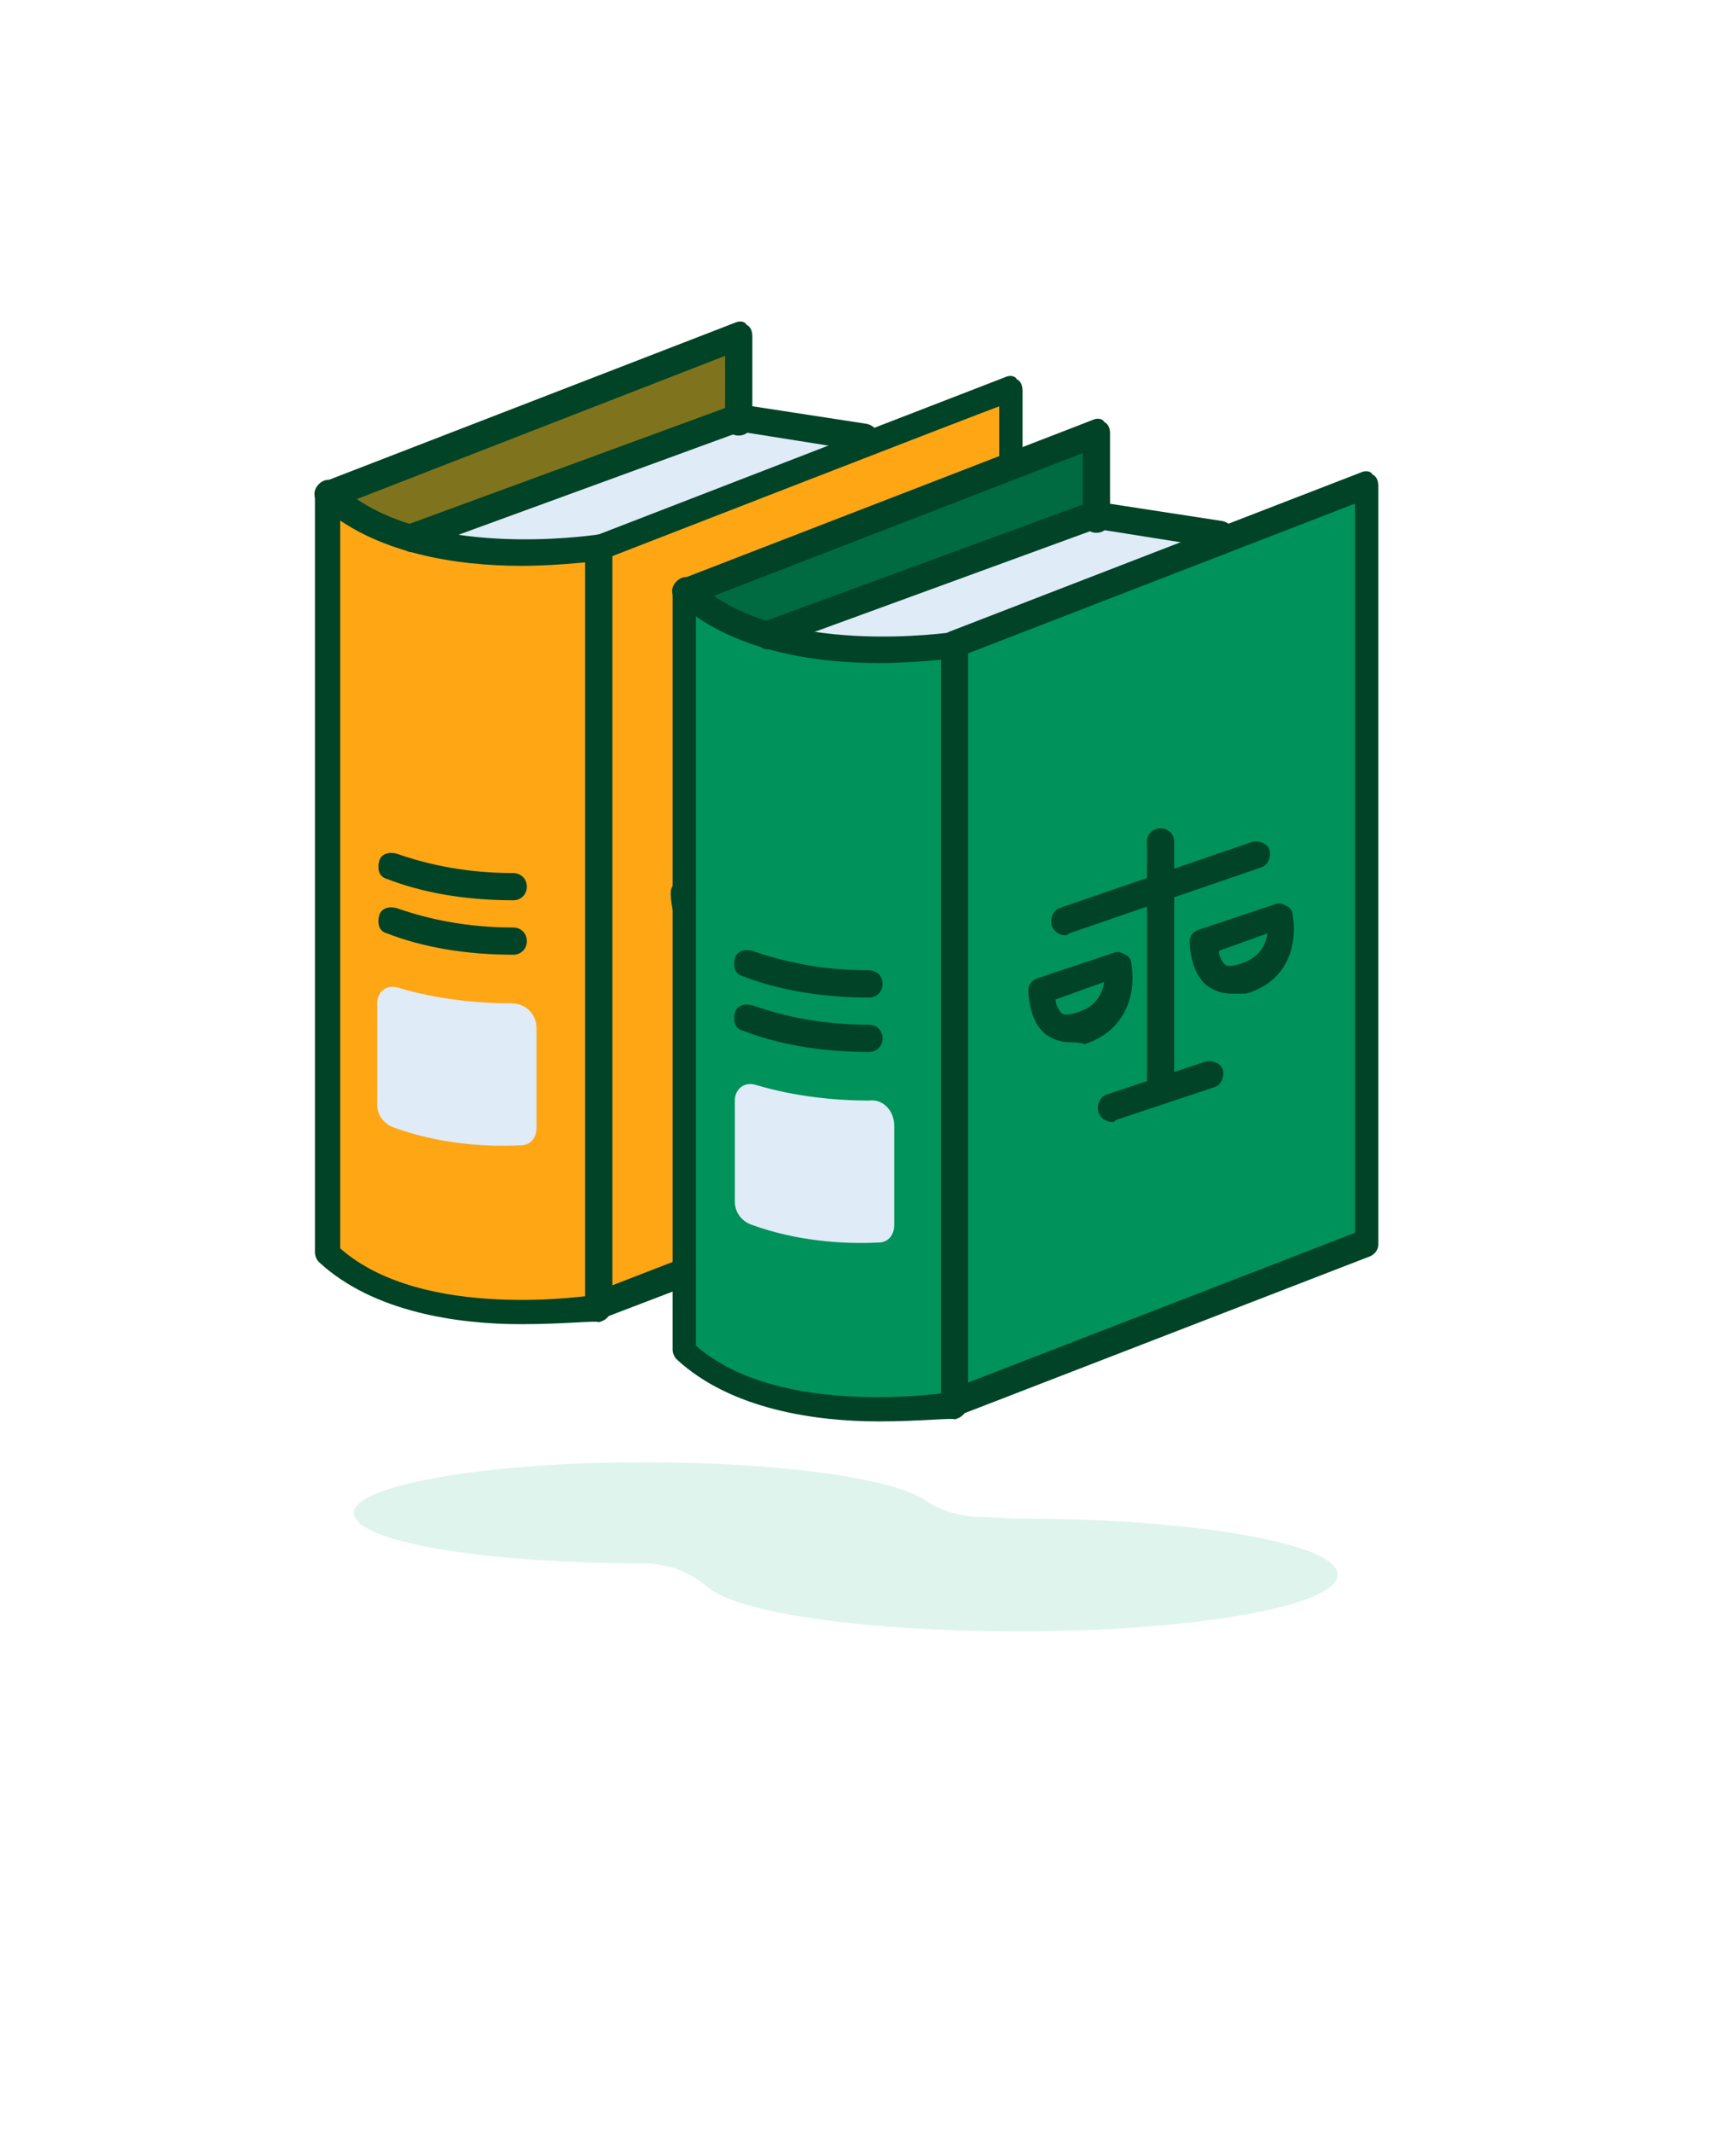
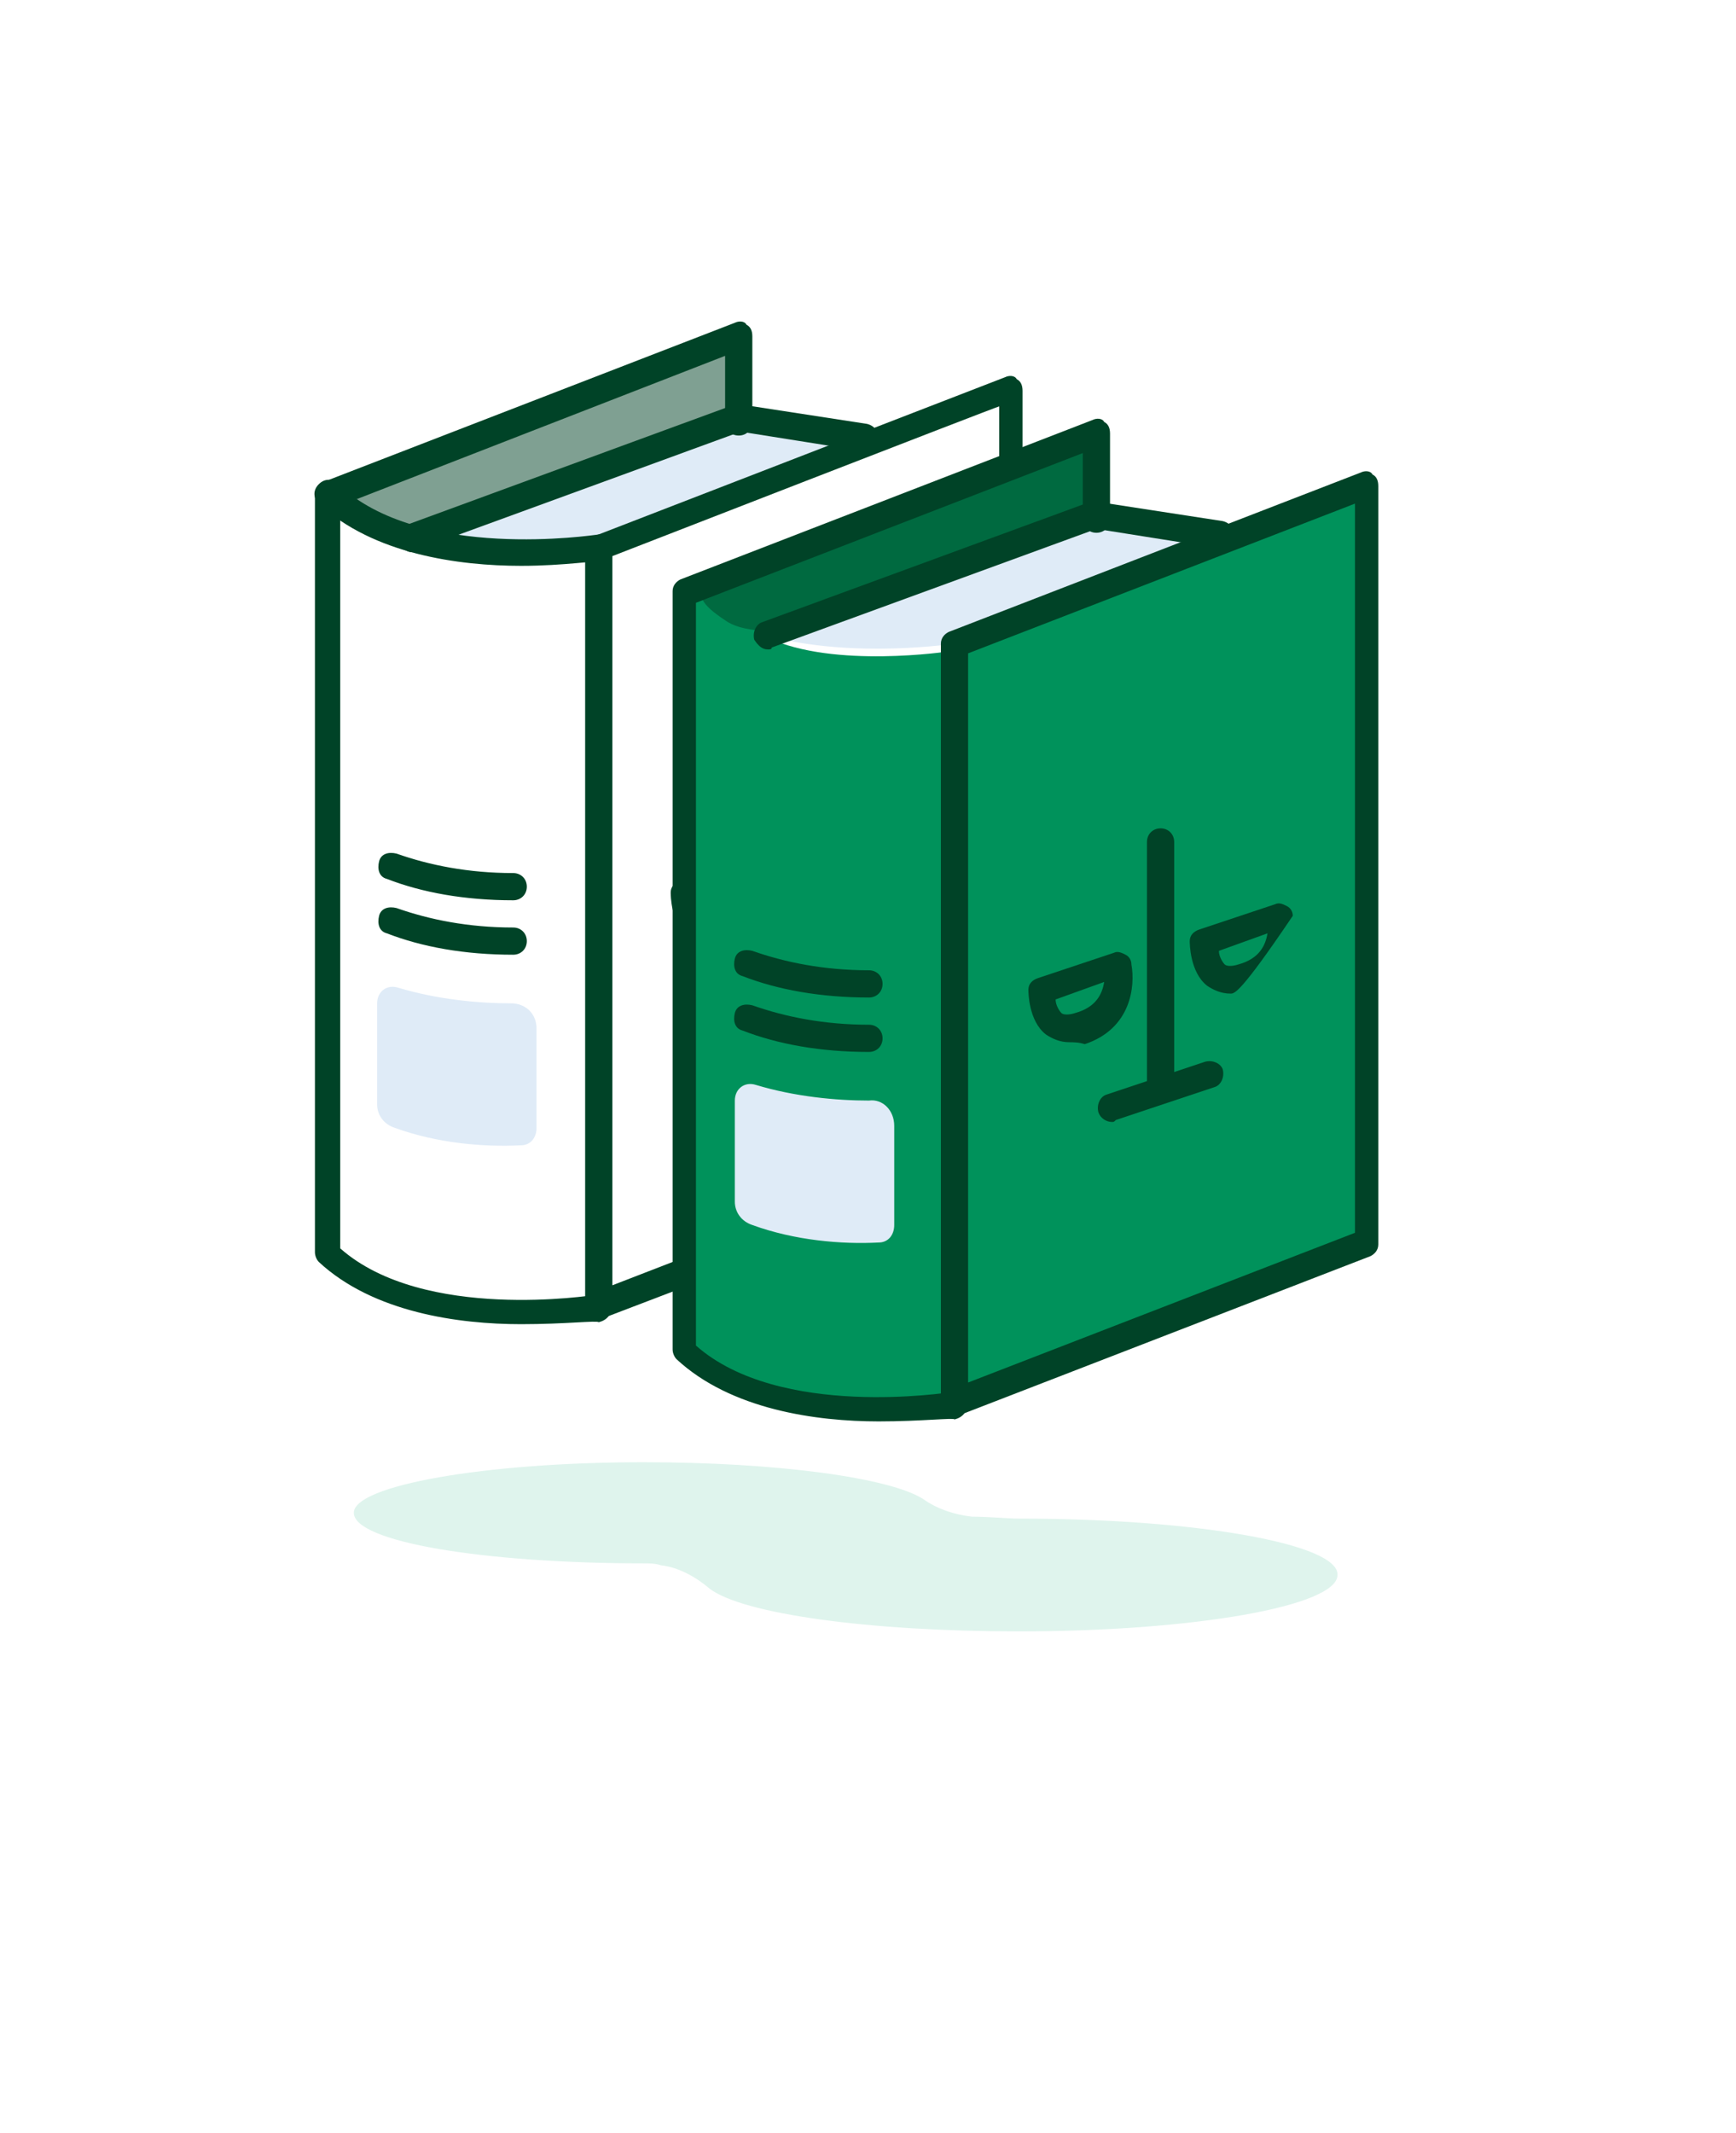
<svg xmlns="http://www.w3.org/2000/svg" version="1.1" id="Calque_1" x="0px" y="0px" viewBox="0 0 89.3 109.7" style="enable-background:new 0 0 89.3 109.7;" xml:space="preserve">
  <style type="text/css"> .st0{fill:#DFF4ED;} .st1{fill:#DFEBF7;} .st2{fill:#FFA615;} .st3{opacity:0.5;fill:#004326;enable-background:new ;} .st4{fill:#004327;} .st5{fill:#00925B;} </style>
  <g>
    <g id="a"> </g>
    <g id="b">
      <g id="c">
        <g>
          <path class="st0" d="M52.5,78.1c-0.7,0-1.6-0.1-2.5-0.1c-0.9-0.1-1.8-0.4-2.5-0.9c-1.7-1.1-7.5-1.9-14.4-1.9 c-8.2,0-14.9,1.2-14.9,2.6c0,1.5,6.7,2.6,14.9,2.6c0.3,0,0.6,0,0.9,0.1c0.9,0.1,1.8,0.6,2.5,1.2c1.7,1.3,8.2,2.2,15.9,2.2 c9,0,16.4-1.3,16.4-2.9C68.9,79.4,61.5,78.1,52.5,78.1L52.5,78.1z" />
          <g>
            <path class="st1" d="M21.2,27.7l16.9-6.2l6.5,1.2l-13.8,5.4C30.8,28.1,25.5,29,21.2,27.7z" />
-             <path class="st2" d="M17,26.3l-0.2,38.1c0,0,4.4,4.2,13.9,2.8L52,58.9l-0.5-38.8l-21,8.3c0,0-5.9,0.9-9.3-0.7l16.9-6v-4.6 l-20.8,8.2L17,26.3z" />
            <path class="st3" d="M18.3,25l19.8-7.8v3.3l-0.8,1.4l-14.9,5.6c0,0-2.4,0.3-3.5-0.5C17.7,26.1,17.3,25.5,18.3,25L18.3,25z" />
            <path class="st4" d="M30.8,67.9c-0.1,0-0.3,0-0.4-0.1c-0.2-0.1-0.3-0.3-0.3-0.6v-39c0-0.3,0.2-0.5,0.4-0.6l21.2-8.2 c0.2-0.1,0.5-0.1,0.6,0.1c0.2,0.1,0.3,0.3,0.3,0.6v39c0,0.3-0.2,0.5-0.4,0.6L31,67.8C30.9,67.8,30.8,67.9,30.8,67.9z M31.5,28.6v37.5l19.9-7.7V20.9C51.3,20.9,31.5,28.6,31.5,28.6z M52,58.9L52,58.9z" />
            <path class="st4" d="M26.8,68.1c-3.2,0-7.6-0.6-10.4-3.2c-0.1-0.1-0.2-0.3-0.2-0.5v-39c0-0.3,0.2-0.5,0.4-0.6l21.2-8.2 c0.2-0.1,0.5-0.1,0.6,0.1c0.2,0.1,0.3,0.3,0.3,0.6v4.4c0,0.4-0.3,0.7-0.7,0.7c-0.4,0-0.7-0.3-0.7-0.7v-3.4l-19.8,7.7v38.2 c4.3,3.8,13,2.4,13.1,2.4c0.4-0.1,0.7,0.2,0.8,0.6c0.1,0.4-0.2,0.7-0.6,0.8C30.7,67.9,29.1,68.1,26.8,68.1L26.8,68.1z" />
            <path class="st4" d="M21.2,28.4c-0.3,0-0.5-0.2-0.7-0.5c-0.1-0.4,0.1-0.8,0.4-0.9l16.9-6.2c0.1,0,0.2-0.1,0.3,0l6.5,1 c0.4,0.1,0.6,0.4,0.6,0.8c-0.1,0.4-0.4,0.6-0.8,0.6l-6.3-1l-16.7,6.1C21.4,28.4,21.3,28.4,21.2,28.4z" />
            <path class="st4" d="M26.8,29.1c-3.2,0-7.6-0.6-10.4-3.2c-0.3-0.3-0.3-0.7,0-1s0.7-0.3,1,0c4.2,4,13.2,2.6,13.3,2.6 c0.4-0.1,0.7,0.2,0.8,0.6c0.1,0.4-0.2,0.7-0.6,0.8C30.7,28.8,29.1,29.1,26.8,29.1L26.8,29.1z" />
            <path class="st4" d="M26.4,49.1L26.4,49.1c-2.5,0-4.7-0.4-6.5-1.1c-0.4-0.1-0.5-0.5-0.4-0.9s0.5-0.5,0.9-0.4c1.7,0.6,3.7,1,6,1 c0.4,0,0.7,0.3,0.7,0.7C27.1,48.8,26.8,49.1,26.4,49.1z" />
            <path class="st4" d="M26.4,46.3L26.4,46.3c-2.5,0-4.7-0.4-6.5-1.1c-0.4-0.1-0.5-0.5-0.4-0.9c0.1-0.4,0.5-0.5,0.9-0.4 c1.7,0.6,3.7,1,6,1c0.4,0,0.7,0.3,0.7,0.7C27.1,46,26.8,46.3,26.4,46.3z" />
            <path class="st1" d="M26.3,51.6c-1.7,0-3.8-0.2-5.8-0.8c-0.6-0.2-1.1,0.2-1.1,0.8v5.2c0,0.5,0.3,1,0.9,1.2 c2.2,0.8,4.6,1,6.5,0.9c0.5,0,0.8-0.4,0.8-0.9v-5.1C27.6,52.1,27,51.6,26.3,51.6L26.3,51.6z" />
            <g>
              <path class="st4" d="M41.4,51.5c-0.4,0-0.7-0.3-0.7-0.7V38.3c0-0.4,0.3-0.7,0.7-0.7c0.4,0,0.7,0.3,0.7,0.7v12.5 C42.1,51.1,41.8,51.5,41.4,51.5z" />
              <path class="st4" d="M38.8,52.7c-0.3,0-0.6-0.2-0.7-0.5c-0.1-0.4,0.1-0.8,0.4-0.9l5.1-1.7c0.4-0.1,0.8,0.1,0.9,0.4 c0.1,0.4-0.1,0.8-0.4,0.9l-5.1,1.7C39,52.7,38.9,52.7,38.8,52.7z" />
              <g>
                <path class="st4" d="M36.6,48.6c-0.5,0-0.9-0.2-1.2-0.4c-0.9-0.7-0.9-2.2-0.9-2.3c0-0.3,0.2-0.5,0.5-0.6l3.9-1.3 c0.2-0.1,0.4,0,0.6,0.1c0.2,0.1,0.3,0.3,0.3,0.5c0.2,1.1,0,3.3-2.4,4.1C37.1,48.6,36.8,48.6,36.6,48.6L36.6,48.6z M36,46.4 c0,0.3,0.2,0.6,0.3,0.7c0.1,0.1,0.4,0.1,0.7,0c1.1-0.3,1.4-1,1.5-1.6L36,46.4z" />
                <path class="st4" d="M45,46.1c-0.5,0-0.9-0.2-1.2-0.4c-0.9-0.7-0.9-2.2-0.9-2.3c0-0.3,0.2-0.5,0.5-0.6l3.9-1.3 c0.2-0.1,0.4,0,0.6,0.1c0.2,0.1,0.3,0.3,0.3,0.5c0.2,1.1,0,3.3-2.4,4.1C45.4,46.1,45.2,46.1,45,46.1L45,46.1z M44.3,43.9 c0,0.3,0.2,0.6,0.3,0.7c0.1,0.1,0.4,0.1,0.7,0c1.1-0.3,1.4-1,1.5-1.6L44.3,43.9z" />
              </g>
              <path class="st4" d="M36.4,43.1c-0.3,0-0.6-0.2-0.7-0.5c-0.1-0.4,0.1-0.8,0.4-0.9l9.9-3.4c0.4-0.1,0.8,0.1,0.9,0.4 c0.1,0.4-0.1,0.8-0.4,0.9l-9.9,3.4C36.6,43.1,36.5,43.1,36.4,43.1z" />
            </g>
          </g>
          <g>
            <path class="st1" d="M39.5,32.7l16.9-6.2l6.5,1.2l-13.8,5.4C49.1,33.1,43.9,33.9,39.5,32.7z" />
            <path class="st5" d="M35.4,31.3l-0.2,38.1c0,0,4.4,4.2,13.9,2.8l21.2-8.2l-0.5-38.8l-21,8.3c0,0-5.9,0.9-9.3-0.7l16.9-6v-4.6 l-20.8,8.2L35.4,31.3L35.4,31.3z" />
            <path class="st3" d="M36.7,29.9l19.8-7.8v3.3l-0.8,1.4l-14.9,5.6c0,0-2.4,0.3-3.5-0.5C36.1,31.1,35.6,30.5,36.7,29.9L36.7,29.9 z" />
            <path class="st4" d="M49.1,72.8c-0.1,0-0.3,0-0.4-0.1c-0.2-0.1-0.3-0.3-0.3-0.6v-39c0-0.3,0.2-0.5,0.4-0.6l21.2-8.2 c0.2-0.1,0.5-0.1,0.6,0.1c0.2,0.1,0.3,0.3,0.3,0.6v39c0,0.3-0.2,0.5-0.4,0.6l-21.2,8.2C49.3,72.8,49.2,72.8,49.1,72.8 L49.1,72.8z M49.8,33.6v37.5l19.9-7.7V25.9L49.8,33.6L49.8,33.6z M70.3,63.9L70.3,63.9z" />
            <path class="st4" d="M45.2,73.1c-3.2,0-7.6-0.6-10.4-3.2c-0.1-0.1-0.2-0.3-0.2-0.5v-39c0-0.3,0.2-0.5,0.4-0.6l21.2-8.2 c0.2-0.1,0.5-0.1,0.6,0.1c0.2,0.1,0.3,0.3,0.3,0.6v4.4c0,0.4-0.3,0.7-0.7,0.7s-0.7-0.3-0.7-0.7v-3.4l-19.9,7.7v38.2 c4.3,3.8,13,2.4,13.1,2.4c0.4-0.1,0.7,0.2,0.8,0.6c0.1,0.4-0.2,0.7-0.6,0.8C49.1,72.9,47.4,73.1,45.2,73.1L45.2,73.1z" />
            <path class="st4" d="M39.5,33.4c-0.3,0-0.5-0.2-0.7-0.5c-0.1-0.4,0.1-0.8,0.4-0.9l16.9-6.2c0.1,0,0.2-0.1,0.3,0l6.5,1 c0.4,0.1,0.6,0.4,0.6,0.8c-0.1,0.4-0.4,0.6-0.8,0.6l-6.3-1l-16.7,6.1C39.7,33.4,39.6,33.4,39.5,33.4L39.5,33.4z" />
-             <path class="st4" d="M45.2,34.1c-3.2,0-7.6-0.6-10.4-3.2c-0.3-0.3-0.3-0.7,0-1s0.7-0.3,1,0c4.2,4,13.2,2.6,13.3,2.6 c0.4-0.1,0.7,0.2,0.8,0.6c0.1,0.4-0.2,0.7-0.6,0.8C49.1,33.8,47.4,34.1,45.2,34.1L45.2,34.1z" />
            <path class="st4" d="M44.7,54.1L44.7,54.1c-2.5,0-4.7-0.4-6.5-1.1c-0.4-0.1-0.5-0.5-0.4-0.9c0.1-0.4,0.5-0.5,0.9-0.4 c1.7,0.6,3.7,1,6,1c0.4,0,0.7,0.3,0.7,0.7C45.4,53.8,45.1,54.1,44.7,54.1L44.7,54.1z" />
            <path class="st4" d="M44.7,51.3L44.7,51.3c-2.5,0-4.7-0.4-6.5-1.1c-0.4-0.1-0.5-0.5-0.4-0.9c0.1-0.4,0.5-0.5,0.9-0.4 c1.7,0.6,3.7,1,6,1c0.4,0,0.7,0.3,0.7,0.7S45.1,51.3,44.7,51.3L44.7,51.3z" />
            <path class="st1" d="M44.7,56.6c-1.7,0-3.8-0.2-5.8-0.8c-0.6-0.2-1.1,0.2-1.1,0.8v5.2c0,0.5,0.3,1,0.9,1.2 c2.2,0.8,4.6,1,6.5,0.9c0.5,0,0.8-0.4,0.8-0.9v-5.1C46,57.1,45.4,56.5,44.7,56.6L44.7,56.6z" />
            <g>
              <path class="st4" d="M59.7,56.4c-0.4,0-0.7-0.3-0.7-0.7V43.3c0-0.4,0.3-0.7,0.7-0.7s0.7,0.3,0.7,0.7v12.5 C60.4,56.1,60.1,56.4,59.7,56.4z" />
              <path class="st4" d="M57.2,57.7c-0.3,0-0.6-0.2-0.7-0.5c-0.1-0.4,0.1-0.8,0.4-0.9l5.1-1.7c0.4-0.1,0.8,0.1,0.9,0.4 c0.1,0.4-0.1,0.8-0.4,0.9l-5.1,1.7C57.3,57.7,57.3,57.7,57.2,57.7z" />
              <g>
                <path class="st4" d="M55,53.6c-0.5,0-0.9-0.2-1.2-0.4c-0.9-0.7-0.9-2.2-0.9-2.3c0-0.3,0.2-0.5,0.5-0.6l3.9-1.3 c0.2-0.1,0.4,0,0.6,0.1c0.2,0.1,0.3,0.3,0.3,0.5c0.2,1.1,0,3.3-2.4,4.1C55.5,53.6,55.2,53.6,55,53.6L55,53.6z M54.3,51.4 c0,0.3,0.2,0.6,0.3,0.7c0.1,0.1,0.4,0.1,0.7,0c1.1-0.3,1.4-1,1.5-1.6C56.8,50.5,54.3,51.4,54.3,51.4z" />
-                 <path class="st4" d="M63.3,51.1c-0.5,0-0.9-0.2-1.2-0.4c-0.9-0.7-0.9-2.2-0.9-2.3c0-0.3,0.2-0.5,0.5-0.6l3.9-1.3 c0.2-0.1,0.4,0,0.6,0.1c0.2,0.1,0.3,0.3,0.3,0.5c0.2,1.1,0,3.3-2.4,4C63.8,51.1,63.5,51.1,63.3,51.1L63.3,51.1z M62.7,48.9 c0,0.3,0.2,0.6,0.3,0.7c0.1,0.1,0.4,0.1,0.7,0c1.1-0.3,1.4-1,1.5-1.6C65.2,48,62.7,48.9,62.7,48.9z" />
+                 <path class="st4" d="M63.3,51.1c-0.5,0-0.9-0.2-1.2-0.4c-0.9-0.7-0.9-2.2-0.9-2.3c0-0.3,0.2-0.5,0.5-0.6l3.9-1.3 c0.2-0.1,0.4,0,0.6,0.1c0.2,0.1,0.3,0.3,0.3,0.5C63.8,51.1,63.5,51.1,63.3,51.1L63.3,51.1z M62.7,48.9 c0,0.3,0.2,0.6,0.3,0.7c0.1,0.1,0.4,0.1,0.7,0c1.1-0.3,1.4-1,1.5-1.6C65.2,48,62.7,48.9,62.7,48.9z" />
              </g>
-               <path class="st4" d="M54.8,48.1c-0.3,0-0.6-0.2-0.7-0.5c-0.1-0.4,0.1-0.8,0.4-0.9l9.9-3.4c0.4-0.1,0.8,0.1,0.9,0.4 c0.1,0.4-0.1,0.8-0.4,0.9L55,48C54.9,48.1,54.8,48.1,54.8,48.1z" />
            </g>
          </g>
        </g>
      </g>
    </g>
  </g>
</svg>